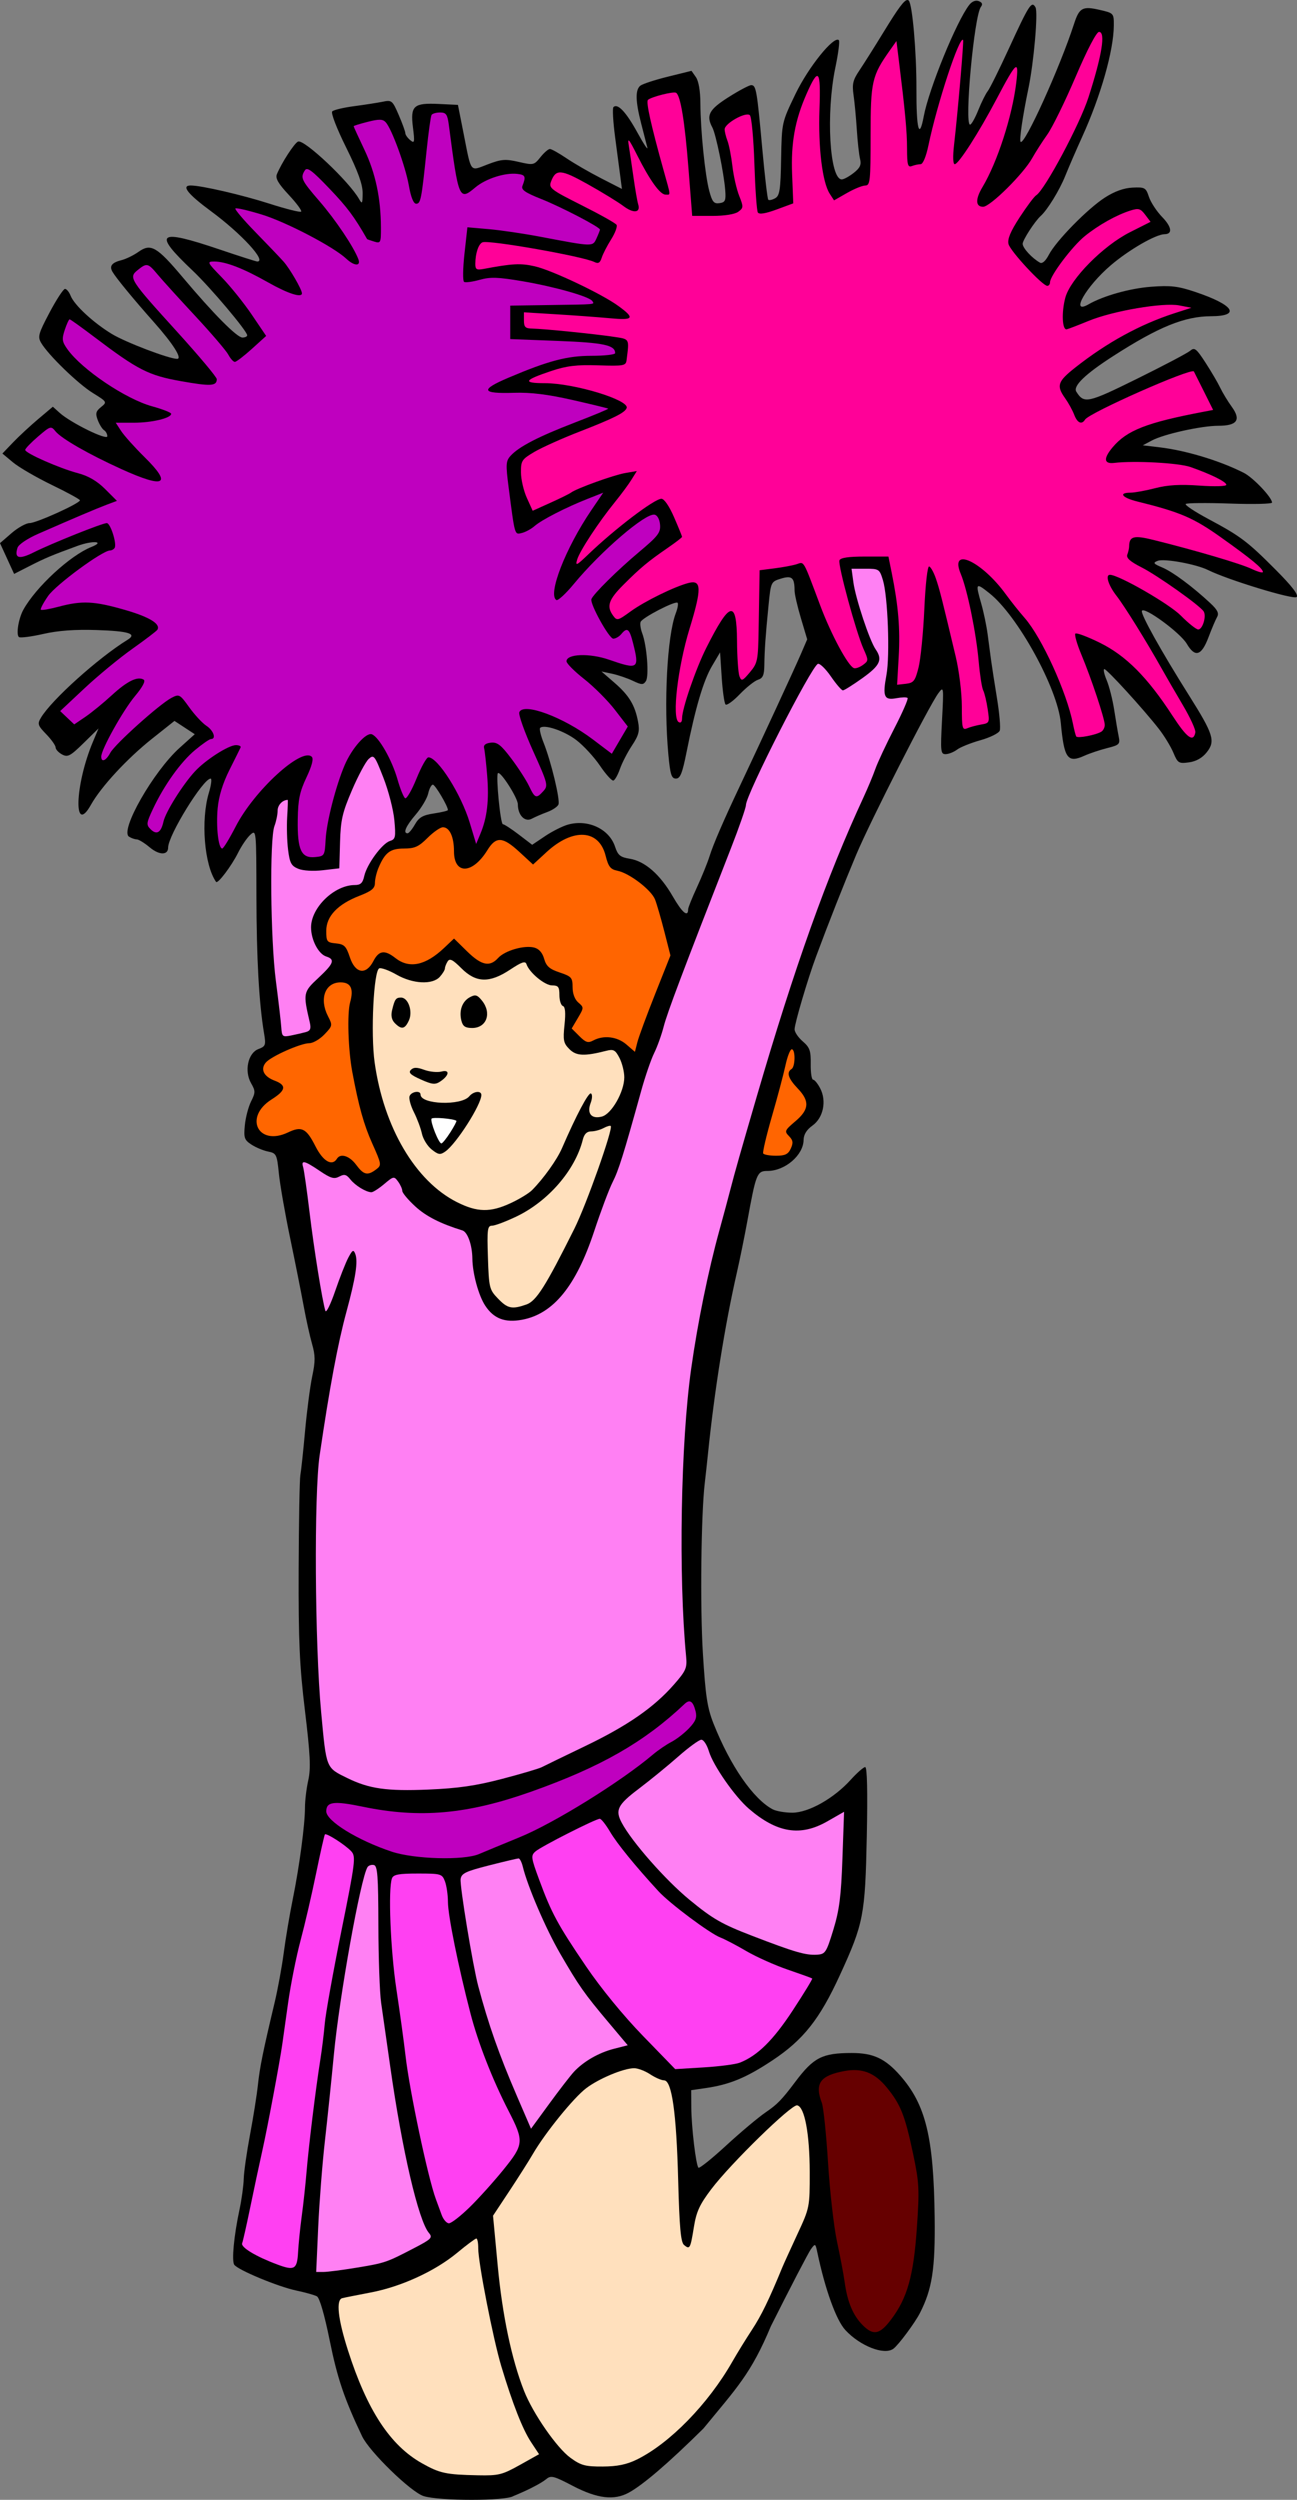
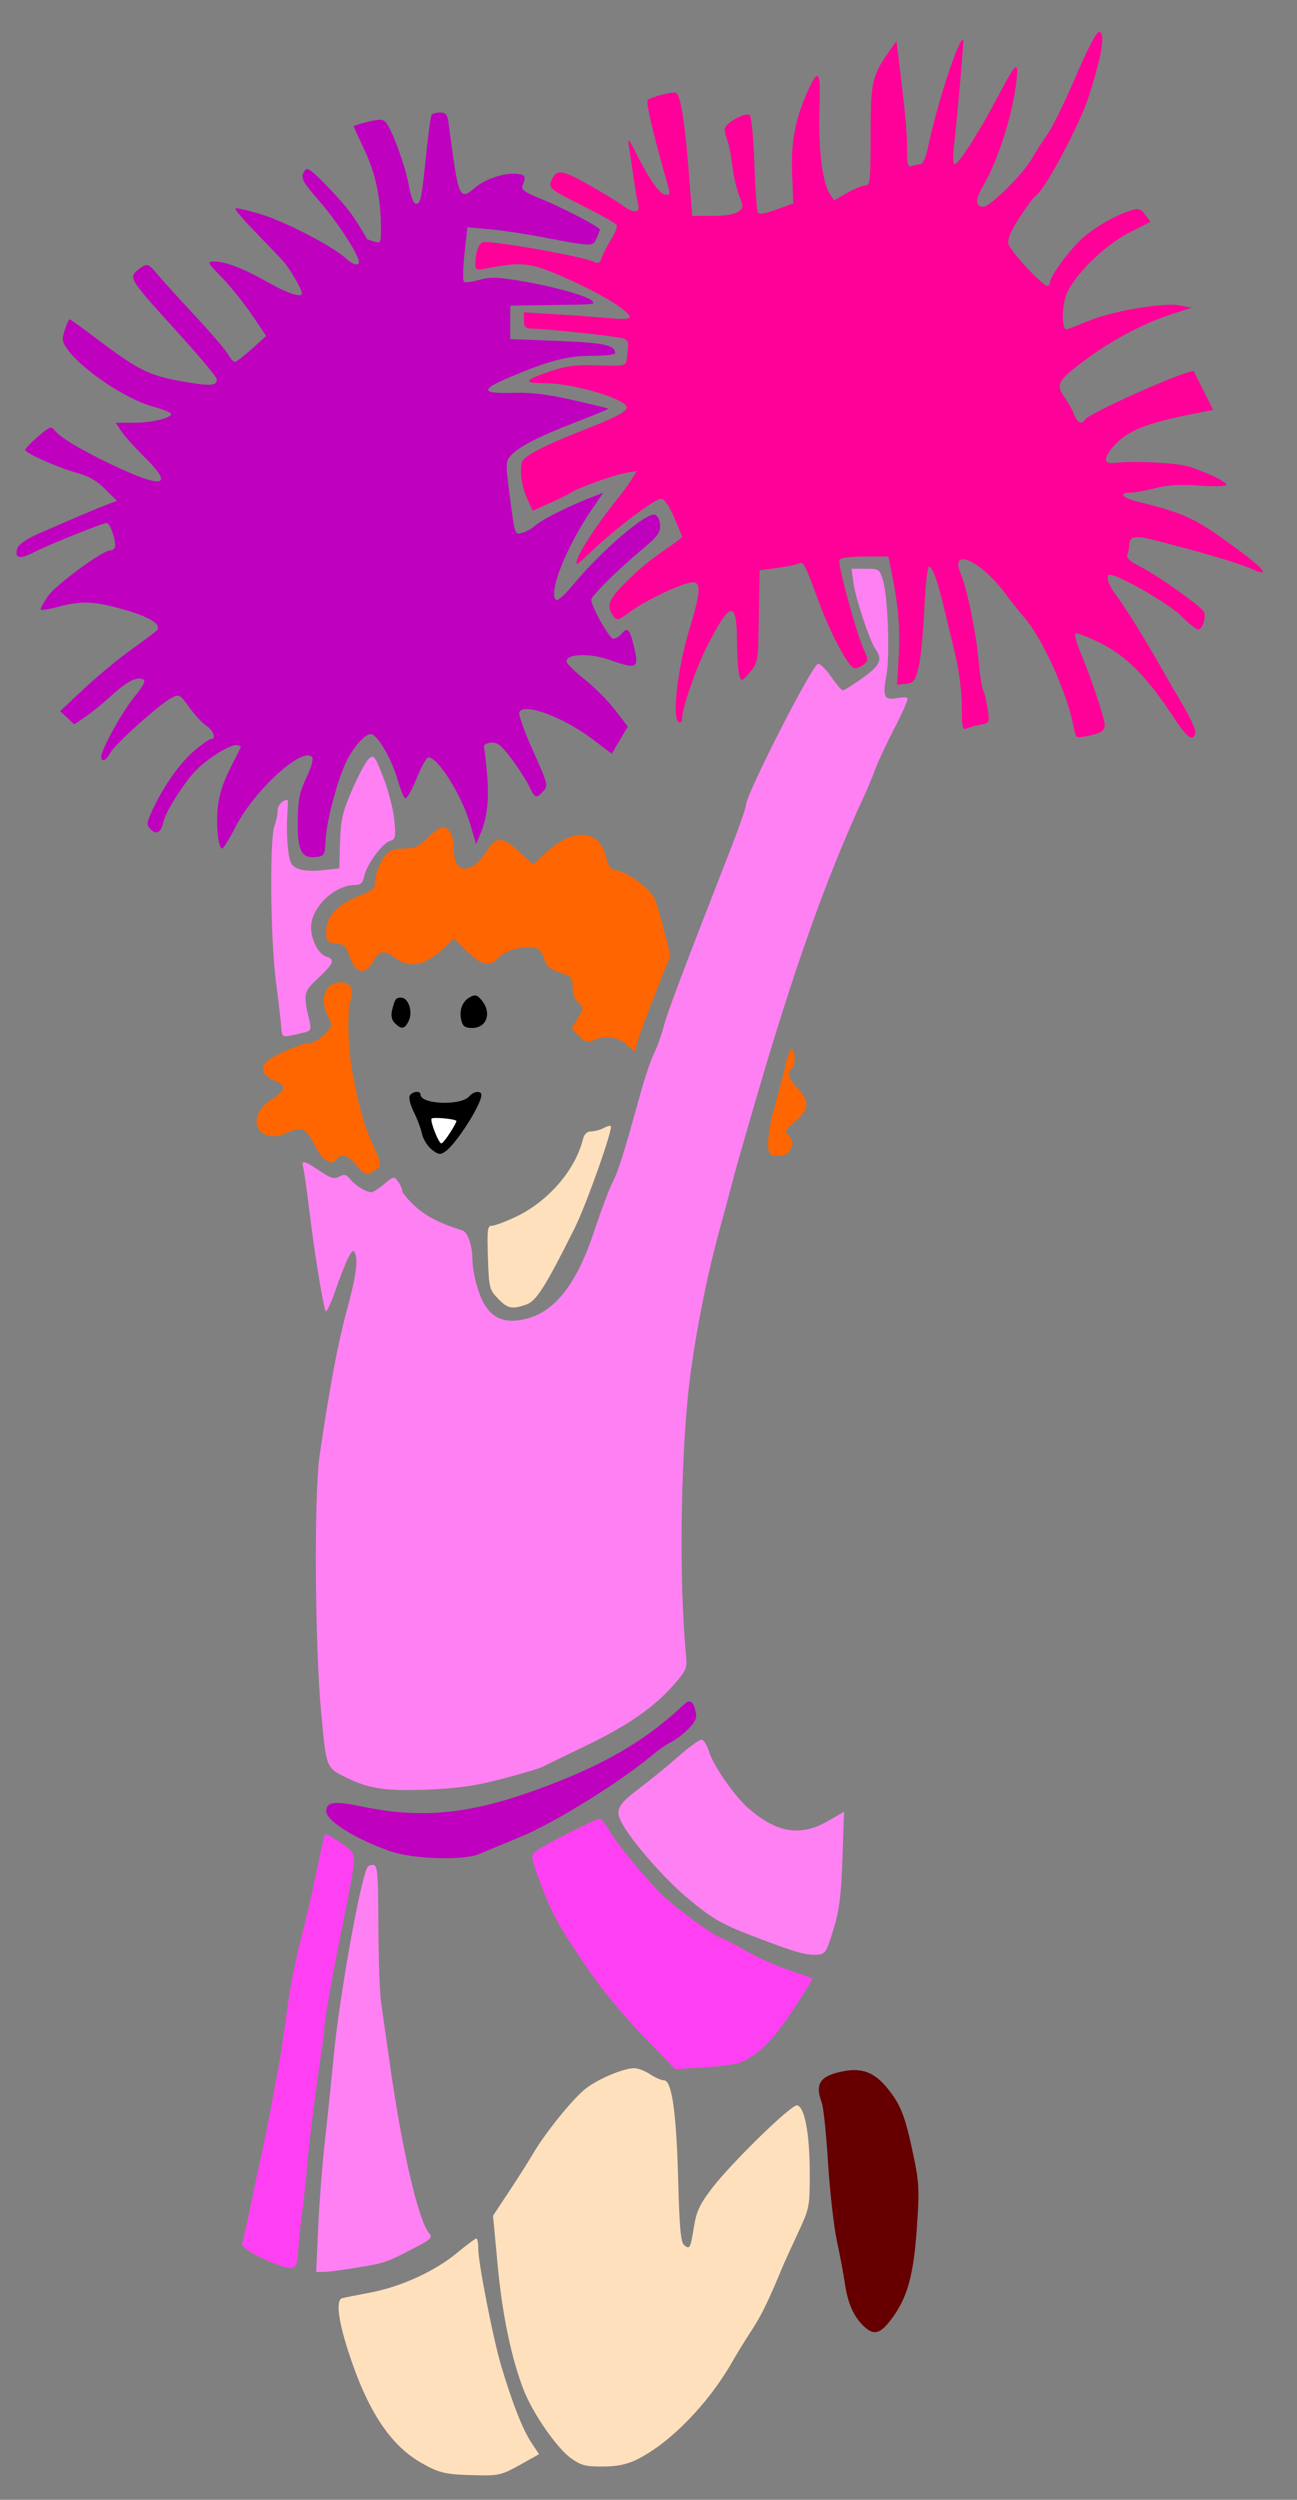
<svg xmlns="http://www.w3.org/2000/svg" version="1.1" x="0" y="0" width="319.877" height="616.425" viewBox="0, 0, 319.877, 616.425">
  <rect x="0" y="0" width="319.877" height="616.425" fill="#808080" stroke="none" />
  <g id="Layer_1">
-     <path d="M223.827,0.001 C223.042,-0.053 221.557,1.965 218.045,7.703 C215.718,11.504 212.964,15.87 211.926,17.406 C210.362,19.722 210.12,20.747 210.507,23.406 C210.764,25.17 211.129,29.035 211.317,31.993 C211.505,34.952 211.865,38.197 212.118,39.206 C212.474,40.624 212.117,41.404 210.546,42.64 C209.428,43.519 208.106,44.239 207.609,44.239 C204.6,44.239 203.667,27.903 206.032,16.614 C206.752,13.176 207.136,10.16 206.887,9.911 C205.695,8.718 199.404,16.511 196.204,23.144 C192.814,30.172 192.813,30.177 192.649,39.164 C192.509,46.848 192.294,48.261 191.169,48.89 C190.446,49.295 189.685,49.458 189.479,49.252 C189.273,49.046 188.605,43.362 187.994,36.621 C186.68,22.15 186.477,20.987 185.265,20.997 C184.757,21 182.232,22.341 179.654,23.976 C174.853,27.022 174.092,28.454 175.689,31.438 C176.559,33.063 178.535,42.681 178.859,46.864 C179.06,49.468 178.874,49.895 177.445,50.099 C176.073,50.294 175.655,49.797 174.933,47.118 C173.886,43.228 172.764,32.175 172.736,25.469 C172.723,22.437 172.302,19.982 171.628,19.021 L170.542,17.468 L164.694,18.915 C161.477,19.711 158.422,20.714 157.906,21.143 C156.658,22.179 156.72,24.969 158.115,30.394 C158.747,32.852 159.437,35.539 159.649,36.364 C159.86,37.189 158.754,35.525 157.188,32.667 C154.428,27.627 152.316,25.39 151.289,26.417 C151.014,26.691 151.205,30.054 151.714,33.89 C152.222,37.726 152.807,42.153 153.012,43.728 L153.384,46.592 L148.238,43.957 C145.407,42.507 141.573,40.292 139.717,39.033 C137.861,37.775 136.017,36.744 135.62,36.742 C135.223,36.741 134.171,37.65 133.282,38.765 C131.713,40.733 131.555,40.766 127.912,39.925 C124.648,39.172 123.655,39.251 120.292,40.529 C115.806,42.233 116.303,42.866 114.349,32.989 L112.939,25.864 L108.262,25.639 C101.992,25.337 101.178,26.069 101.846,31.415 C102.312,35.143 102.245,35.447 101.164,34.549 C100.505,34.003 99.967,33.237 99.967,32.849 C99.967,32.46 99.237,30.446 98.345,28.374 C96.8,24.783 96.615,24.627 94.408,25.081 C93.134,25.342 89.955,25.838 87.344,26.182 C84.734,26.526 82.302,27.104 81.94,27.465 C81.564,27.842 83.028,31.644 85.368,36.367 C88.291,42.266 89.449,45.468 89.438,47.614 C89.423,50.23 89.312,50.422 88.576,49.114 C86.138,44.783 75.042,34.313 73.518,34.905 C72.625,35.252 69.428,40.181 68.288,42.968 C67.877,43.973 68.629,45.28 71.213,48.042 C73.127,50.088 74.503,51.95 74.272,52.182 C74.041,52.413 70.531,51.535 66.472,50.231 C59.744,48.069 49.657,45.739 47.026,45.739 C44.632,45.739 46.312,47.862 52.059,52.098 C59.541,57.614 65.863,64.489 63.454,64.489 C63.172,64.489 59.038,63.167 54.267,61.552 C38.827,56.327 37.559,57.303 47.521,66.739 C51.905,70.892 60.964,81.631 60.965,82.677 C60.966,82.986 60.438,83.239 59.792,83.239 C58.443,83.239 52.638,77.383 45.054,68.373 C38.695,60.817 37.185,59.947 34.167,62.096 C32.975,62.945 31.09,63.867 29.977,64.147 C27.576,64.749 26.915,65.597 27.738,67.019 C28.617,68.537 32.958,73.814 37.96,79.445 C42.693,84.774 45.043,88.489 43.68,88.489 C41.671,88.489 30.999,84.422 27.592,82.357 C23.042,79.601 18.312,75.219 17.414,72.927 C17.051,71.999 16.428,71.239 16.03,71.239 C15.632,71.239 13.922,73.855 12.231,77.052 C9.471,82.27 9.259,83.037 10.154,84.558 C11.918,87.555 19.235,94.645 22.906,96.915 C26.423,99.091 26.449,99.137 24.918,100.377 C23.629,101.421 23.494,101.966 24.12,103.612 C24.534,104.702 25.232,105.814 25.67,106.085 C26.108,106.356 26.467,107.025 26.467,107.572 C26.467,108.7 17.436,104.261 14.688,101.783 L13.034,100.292 L9.438,103.324 C7.46,104.991 4.661,107.588 3.217,109.095 L0.592,111.836 L3.217,114.026 C4.661,115.23 8.964,117.729 12.779,119.578 C16.595,121.427 19.717,123.133 19.717,123.369 C19.717,124.117 8.953,128.989 7.299,128.989 C6.428,128.989 4.43,130.1 2.858,131.459 L-0,133.93 L1.74,137.724 L3.482,141.52 L7.31,139.567 C11.173,137.596 12.716,136.948 19.099,134.611 C22.881,133.227 26.06,133.475 22.531,134.879 C17.308,136.958 8.852,144.763 5.76,150.358 C4.545,152.556 3.907,156.613 4.699,157.103 C5.075,157.335 7.779,156.98 10.707,156.315 C14.332,155.49 18.512,155.186 23.812,155.359 C31.801,155.621 33.88,156.275 31.46,157.765 C24.261,162.196 12.701,172.596 10.093,176.985 C9.189,178.505 9.315,178.893 11.405,181.05 C12.677,182.362 13.717,183.829 13.717,184.311 C13.717,184.792 14.43,185.569 15.303,186.036 C16.701,186.784 17.335,186.451 20.599,183.25 L24.305,179.614 L22.89,182.989 C18.44,193.602 18.065,206.23 22.43,198.448 C24.932,193.986 31.355,187.045 37.494,182.166 L43.03,177.767 L45.532,179.408 L48.035,181.047 L44.326,184.382 C37.819,190.233 29.49,204.842 31.821,206.318 C32.382,206.674 33.237,206.972 33.721,206.978 C34.205,206.984 35.645,207.867 36.92,208.941 C39.256,210.906 41.467,210.929 41.467,208.989 C41.467,205.999 50.104,191.989 51.948,191.989 C52.29,191.989 52.095,193.561 51.517,195.483 C49.486,202.233 50.38,213.32 53.29,217.46 C53.697,218.04 57.09,213.55 58.718,210.275 C59.563,208.576 60.92,206.584 61.734,205.847 C63.205,204.516 63.217,204.624 63.243,220.935 C63.268,236.329 63.88,247.371 65.121,254.784 C65.612,257.719 65.51,258.01 63.725,258.688 C61.153,259.666 60.207,264.117 61.932,267.123 C63.02,269.019 63.018,269.404 61.92,271.605 C61.26,272.93 60.569,275.576 60.385,277.486 C60.088,280.585 60.264,281.097 62.013,282.243 C63.091,282.949 64.94,283.721 66.123,283.958 C68.165,284.366 68.3,284.642 68.779,289.377 C69.056,292.12 70.301,299.258 71.546,305.239 C72.791,311.221 74.295,318.774 74.889,322.026 C75.482,325.279 76.416,329.497 76.964,331.401 C77.781,334.238 77.79,335.677 77.008,339.364 C76.484,341.839 75.688,347.914 75.24,352.864 C74.793,357.814 74.27,362.708 74.079,363.739 C73.887,364.771 73.697,375.233 73.657,386.989 C73.597,404.613 73.871,410.734 75.214,421.864 C76.521,432.693 76.682,436.081 76.03,438.984 C75.582,440.975 75.217,443.994 75.217,445.694 C75.217,449.944 73.841,460.263 72.195,468.364 C71.441,472.077 70.447,477.983 69.986,481.489 C69.525,484.996 68.504,490.564 67.718,493.864 C64.854,505.889 64.081,509.701 63.609,514.114 C63.345,516.589 62.47,522.11 61.664,526.384 C60.858,530.658 60.161,535.551 60.114,537.259 C60.068,538.966 59.596,542.389 59.067,544.864 C57.7,551.257 57.107,557.471 57.772,558.451 C58.647,559.74 68.565,563.867 73.068,564.816 C75.281,565.282 77.572,565.923 78.16,566.241 C78.82,566.599 80.033,570.791 81.334,577.217 C83.208,586.471 84.924,591.538 89.297,600.739 C91.116,604.567 101.325,614.501 104.467,615.501 C108.347,616.735 124.769,616.733 126.612,615.498 C126.612,615.498 132.19,613.27 134.669,611.361 C135.871,610.337 136.493,610.491 141.268,612.985 C147.406,616.192 151.533,616.581 155.063,614.66 C158.592,612.738 164.845,607.378 173.479,598.842 C181.662,588.862 185.23,585.355 190.132,573.58 C194.954,563.974 199.393,555.439 199.997,554.614 C201.059,553.163 201.11,553.187 201.568,555.364 C203.503,564.562 206.225,572.113 208.488,574.564 C212.143,578.522 218.081,580.826 220.342,579.165 C221.58,578.256 225.655,572.773 226.882,570.364 C229.911,564.422 230.673,559.467 230.515,546.739 C230.27,526.984 228.317,518.972 221.993,511.787 C218.31,507.602 215.37,506.238 210.054,506.244 C202.775,506.251 200.658,507.334 196.132,513.364 C192.849,517.739 191.702,518.92 188.849,520.864 C187.034,522.102 182.653,525.778 179.115,529.034 C175.577,532.29 172.493,534.764 172.26,534.531 C171.636,533.907 170.52,524.508 170.492,519.637 L170.467,515.409 L174.029,514.894 C179.963,514.036 184.044,512.344 190.48,508.075 C198.131,502.998 202.151,497.921 207.151,487.019 C212.985,474.3 213.372,472.302 213.775,452.802 C214.002,441.798 213.863,435.739 213.384,435.739 C212.975,435.739 211.373,437.142 209.824,438.857 C205.657,443.469 199.413,446.989 195.398,446.989 C193.594,446.989 191.408,446.609 190.54,446.144 C185.754,443.583 180.109,435.408 176.011,425.105 C174.431,421.132 173.999,418.299 173.347,407.614 C172.644,396.118 172.904,373.338 173.826,365.614 C174.023,363.964 174.373,360.758 174.605,358.489 C176.181,343.041 178.772,326.787 181.718,313.864 C182.471,310.564 183.638,304.827 184.314,301.114 C186.456,289.345 186.7,288.739 189.296,288.739 C193.61,288.739 198.139,284.851 198.189,281.103 C198.207,279.764 198.934,278.579 200.364,277.561 C203.047,275.651 203.913,271.529 202.291,268.391 C201.678,267.207 200.888,266.239 200.534,266.239 C200.18,266.239 199.916,264.505 199.948,262.387 C199.998,259.096 199.711,258.283 197.985,256.798 C196.875,255.843 195.967,254.503 195.967,253.822 C195.967,252.395 199.215,241.389 201.267,235.864 C204.343,227.581 208.038,218.211 211.175,210.739 C214.622,202.529 229.1,174.076 231.434,170.926 C232.744,169.158 232.767,169.317 232.332,177.552 C231.919,185.354 231.987,185.987 233.238,185.964 C233.982,185.951 235.248,185.445 236.051,184.838 C236.853,184.231 239.447,183.191 241.815,182.526 C244.183,181.862 246.32,180.802 246.561,180.172 C246.803,179.543 246.499,175.954 245.886,172.196 C245.273,168.439 244.614,164.183 244.422,162.739 C244.231,161.296 243.849,158.427 243.574,156.364 C243.299,154.302 242.6,150.95 242.02,148.916 C240.531,143.69 240.613,143.583 244.022,146.283 C250.959,151.777 260.828,169.7 261.623,178.248 C262.441,187.049 263.277,188.221 267.418,186.364 C268.751,185.766 271.298,184.912 273.079,184.466 C276.063,183.718 276.285,183.496 275.906,181.634 C275.68,180.523 275.178,177.56 274.792,175.05 C274.405,172.539 273.573,169.249 272.941,167.737 C272.31,166.226 272.049,164.989 272.361,164.989 C273.001,164.989 282.09,174.956 285.809,179.734 C287.144,181.451 288.754,184.093 289.386,185.604 C290.46,188.174 290.708,188.329 293.23,187.989 C295.001,187.75 296.5,186.905 297.599,185.526 C299.812,182.751 299.301,181.101 293.237,171.468 C286.432,160.658 281.33,151.52 281.619,150.654 C282.038,149.396 291.075,156.001 292.698,158.752 C294.741,162.215 296.318,161.733 298.061,157.114 C298.839,155.052 299.786,152.816 300.167,152.147 C300.69,151.228 300.276,150.388 298.475,148.71 C294.086,144.624 289.26,141.04 286.664,139.94 C284.433,138.995 284.281,138.777 285.522,138.294 C287.129,137.668 295.022,139.11 297.936,140.562 C302.813,142.991 319.062,147.943 319.786,147.219 C320.302,146.703 318.646,144.545 314.656,140.535 C307.657,133.502 305.97,132.229 298.021,127.981 C294.688,126.201 292.172,124.533 292.43,124.275 C292.687,124.018 297.583,123.97 303.308,124.17 C309.033,124.37 313.717,124.264 313.717,123.933 C313.717,122.669 309.078,117.778 306.763,116.601 C300.898,113.619 292.501,111.075 285.967,110.301 L281.842,109.812 L284.092,108.616 C287.072,107.033 296.298,104.989 300.46,104.989 C305.11,104.989 306.138,103.559 303.804,100.335 C302.82,98.976 301.531,96.852 300.94,95.614 C300.349,94.377 298.712,91.586 297.302,89.414 C295.047,85.941 294.592,85.588 293.539,86.49 C292.88,87.054 286.991,90.157 280.45,93.386 C268.226,99.421 267.354,99.606 265.452,96.59 C264.578,95.205 267.63,92.252 274.518,87.821 C285.732,80.606 292.126,77.999 298.664,77.978 C306.133,77.953 304.339,75.194 294.765,71.981 C290.543,70.564 288.71,70.35 283.89,70.713 C278.654,71.108 272.149,72.935 268.456,75.049 C263.793,77.719 267.844,70.624 273.962,65.405 C278.435,61.59 285.064,57.764 287.234,57.747 C289.238,57.73 288.992,55.962 286.649,53.545 C285.283,52.135 283.802,49.886 283.359,48.547 C282.605,46.266 282.353,46.124 279.325,46.262 C277.189,46.36 274.884,47.187 272.52,48.704 C268.238,51.451 260.447,59.401 258.674,62.83 C257.89,64.345 257.055,65.091 256.497,64.776 C254.499,63.649 252.217,61.164 252.217,60.117 C252.217,59.188 255.241,54.527 256.68,53.239 C258.307,51.783 261.288,46.933 262.679,43.479 C263.59,41.216 265.487,36.833 266.896,33.739 C271.465,23.704 274.662,12.463 274.698,6.303 C274.715,3.262 274.693,3.236 271.156,2.427 C266.988,1.473 266.178,1.918 264.901,5.862 C261.411,16.633 252.664,35.937 251.707,34.98 C251.341,34.614 252.223,28.608 253.649,21.739 C254.977,15.349 256.052,3.009 255.385,1.817 C254.441,0.129 253.815,1.097 248.808,11.989 C246.438,17.146 244.093,21.871 243.596,22.489 C243.099,23.108 242.051,25.216 241.267,27.174 C240.483,29.132 239.575,30.735 239.249,30.736 C237.781,30.743 240.255,3.854 241.922,1.686 C242.412,1.048 242.245,0.606 241.39,0.278 C240.624,-0.016 239.722,0.342 239.048,1.207 C235.911,5.23 229.081,21.95 227.823,28.684 C226.709,34.645 225.981,31.938 226.017,21.966 C226.049,12.898 225.021,1.043 224.124,0.146 C224.037,0.059 223.939,0.009 223.827,0.001 z M194.279,142.34 C195.598,142.307 195.967,143.239 195.967,145.656 C195.967,146.506 196.666,149.554 197.522,152.428 L199.08,157.655 L197.49,161.348 C196.027,164.749 187.489,183.211 182.452,193.864 C178.418,202.397 175.944,208.123 175.002,211.114 C174.482,212.764 173.08,216.224 171.886,218.803 C170.692,221.383 169.717,223.81 169.717,224.197 C169.717,226.296 168.268,225.1 165.952,221.086 C162.809,215.637 159.071,212.36 155.307,211.754 C152.974,211.379 152.388,210.898 151.69,208.785 C150.247,204.413 145.048,201.966 140.101,203.332 C138.764,203.701 136.227,204.973 134.461,206.159 L131.251,208.315 L127.926,205.776 C126.098,204.381 124.339,203.239 124.02,203.239 C123.419,203.239 122.252,191.203 122.799,190.656 C123.414,190.042 127.717,196.76 127.717,198.334 C127.717,201.011 129.446,202.804 131.146,201.89 C131.941,201.463 133.664,200.717 134.975,200.232 C136.286,199.747 137.528,198.909 137.735,198.369 C138.182,197.203 135.895,187.71 134.067,183.145 C133.358,181.374 132.974,179.731 133.213,179.493 C134.174,178.532 139.118,180.194 142.135,182.491 C143.898,183.834 146.523,186.675 147.967,188.806 C149.411,190.937 150.901,192.59 151.28,192.48 C151.659,192.37 152.387,191.074 152.897,189.6 C153.408,188.126 154.74,185.539 155.858,183.849 C157.543,181.303 157.8,180.297 157.364,177.971 C156.594,173.867 155.151,171.483 151.548,168.36 L148.342,165.58 L150.964,166.135 C152.406,166.44 154.704,167.222 156.07,167.874 C158.242,168.909 158.648,168.921 159.293,167.962 C160.116,166.738 159.538,159.182 158.391,156.165 C157.986,155.101 157.806,153.838 157.989,153.36 C158.394,152.306 166.557,148.079 167.114,148.636 C167.331,148.853 167.134,150.006 166.676,151.198 C164.534,156.769 163.66,173.506 164.849,186.191 C165.301,191.012 165.613,191.989 166.708,191.989 C167.763,191.989 168.284,190.688 169.332,185.427 C171.498,174.548 173.494,167.798 175.597,164.239 L177.592,160.864 L177.992,167.014 C178.212,170.396 178.64,173.411 178.942,173.714 C179.245,174.016 180.823,172.88 182.449,171.187 C184.076,169.494 186.095,167.89 186.936,167.623 C188.145,167.24 188.476,166.479 188.508,164.001 C188.557,160.209 188.805,156.696 189.555,149.153 C190.117,143.509 190.153,143.433 192.623,142.675 C193.295,142.469 193.84,142.351 194.279,142.34 z M106.761,193.489 C107.332,193.489 110.467,198.784 110.467,199.749 C110.467,199.924 108.918,200.301 107.024,200.585 C104.281,200.996 103.33,201.546 102.337,203.291 C101.652,204.495 100.839,205.481 100.529,205.483 C99.312,205.494 100.085,203.713 102.551,200.833 C103.972,199.172 105.35,196.841 105.611,195.651 C105.872,194.462 106.389,193.489 106.761,193.489 z" fill="#000000" id="path32008" />
    <path d="M128.197,607.833 L132.946,605.177 L130.983,602.21 C128.901,599.064 126.414,592.727 123.636,583.489 C121.63,576.818 117.928,557.894 117.95,554.426 C117.959,553.086 117.747,551.989 117.48,551.989 C117.212,551.989 115.103,553.559 112.792,555.477 C107.306,560.034 98.954,563.869 91.401,565.301 C88.068,565.934 84.919,566.561 84.404,566.696 C82.828,567.109 83.345,571.841 85.807,579.542 C90.525,594.299 96.2,602.97 104.033,607.391 C108.458,609.888 109.982,610.216 117.894,610.376 C122.964,610.479 123.86,610.258 128.197,607.833 z" fill="#FFE0BD" id="path32006" />
    <path d="M157.059,606.492 C165.169,602.515 174.667,592.786 180.611,582.364 C181.788,580.301 183.97,576.758 185.461,574.489 C187.767,570.98 189.662,567.083 192.938,559.114 C193.277,558.289 194.941,554.628 196.635,550.979 C199.692,544.397 199.716,544.276 199.702,535.604 C199.685,526.126 198.438,519.499 196.601,519.146 C195.185,518.873 180.263,533.433 175.436,539.798 C172.556,543.596 171.742,545.366 171.132,549.154 C170.269,554.511 170.129,554.766 168.703,553.582 C167.894,552.91 167.564,549.246 167.256,537.538 C166.82,520.9 165.697,512.992 163.771,512.984 C163.122,512.981 161.579,512.308 160.341,511.489 C159.104,510.669 157.335,509.997 156.412,509.994 C153.824,509.985 147.708,512.538 144.544,514.946 C141.458,517.294 134.48,525.896 131.466,531.069 C130.435,532.838 127.792,537.004 125.593,540.325 L121.595,546.364 L122.756,558.739 C123.9,570.926 126.191,581.815 129.241,589.551 C131.448,595.152 137.33,603.631 140.702,606.074 C143.291,607.949 144.354,608.236 148.641,608.215 C152.23,608.198 154.545,607.724 157.059,606.492 z" fill="#FFE0BD" id="path32004" />
    <path d="M219.809,571.915 C223.779,566.644 225.312,561.178 226.125,549.4 C226.786,539.83 226.707,538.267 225.194,531.094 C223.197,521.622 222.121,518.916 218.689,514.727 C215.707,511.088 212.603,509.889 208.241,510.692 C202.259,511.794 200.87,513.759 202.69,518.544 C203.088,519.591 203.779,526.27 204.225,533.386 C204.672,540.502 205.662,549.202 206.425,552.719 C207.188,556.236 208.048,560.801 208.335,562.864 C209.008,567.685 210.408,570.998 212.766,573.357 C215.412,576.002 216.972,575.683 219.809,571.915 z" fill="#660000" id="path32002" />
    <path d="M87.966,559.178 C94.984,558.017 95.258,557.924 102.102,554.367 C106.408,552.13 106.76,551.773 105.794,550.629 C103.202,547.562 99.174,530.255 96.248,509.614 C95.371,503.426 94.359,496.339 94,493.864 C93.642,491.389 93.335,482.783 93.32,474.739 C93.296,462.552 93.109,460.076 92.199,459.885 C91.598,459.759 90.894,459.999 90.635,460.418 C88.934,463.171 83.702,492.321 82.344,506.614 C81.756,512.801 80.758,522.42 80.125,527.989 C79.492,533.558 78.751,543.092 78.478,549.176 L77.983,560.239 L79.787,560.236 C80.779,560.234 84.46,559.758 87.966,559.178 z" fill="#FF80F3" id="path32000" />
    <path d="M73.516,555.356 C73.627,553.298 74.038,549.251 74.431,546.364 C74.823,543.476 75.354,538.583 75.61,535.489 C76.135,529.144 77.878,514.956 78.991,507.971 C79.398,505.417 79.897,501.367 80.101,498.971 C80.305,496.575 82.139,486.351 84.177,476.252 C87.618,459.199 87.796,457.793 86.661,456.54 C85.254,454.985 80.512,451.935 80.132,452.341 C79.991,452.491 79.005,456.858 77.941,462.046 C76.877,467.234 75.154,474.659 74.113,478.546 C73.071,482.433 71.696,489.326 71.057,493.864 C70.418,498.401 69.776,502.958 69.632,503.989 C69.005,508.447 66.02,524.386 64.715,530.239 C63.934,533.745 62.575,540.115 61.696,544.395 C60.816,548.675 59.927,552.619 59.719,553.161 C59.338,554.154 63.134,556.443 68.425,558.41 C72.635,559.975 73.29,559.582 73.516,555.356 z" fill="#FF40F2" id="path31998" />
-     <path d="M115.803,544.301 C118.024,542.136 121.811,537.928 124.219,534.951 C129.213,528.775 129.277,528.007 125.411,520.489 C121.451,512.786 117.923,503.764 116.051,496.553 C113.012,484.845 110.482,472.337 110.474,468.975 C110.47,467.249 110.137,464.971 109.735,463.913 C109.035,462.071 108.749,461.989 103.065,461.989 C98.342,461.989 97.033,462.231 96.671,463.175 C95.697,465.713 96.299,480.849 97.758,490.489 C98.6,496.058 99.619,503.483 100.022,506.989 C101.009,515.585 105.536,536.97 107.483,542.239 C107.864,543.27 108.514,545.042 108.928,546.176 C109.341,547.311 110.148,548.239 110.722,548.239 C111.295,548.239 113.582,546.467 115.803,544.301 z" fill="#FF40F2" id="path31996" />
-     <path d="M141.521,510.909 C143.893,508.335 147.671,506.159 151.437,505.198 L154.817,504.336 L150.079,498.7 C144.063,491.543 142.796,489.739 138.133,481.693 C134.607,475.608 130.13,465.192 128.94,460.301 C128.664,459.167 128.191,458.247 127.889,458.257 C127.588,458.269 124.304,459.047 120.591,459.989 C114.852,461.445 113.805,461.949 113.601,463.35 C113.363,464.984 116.608,484.697 117.945,489.739 C120.434,499.121 123.08,506.64 127.501,516.891 L130.962,524.919 L135.456,518.766 C137.928,515.382 140.657,511.847 141.521,510.909 z" fill="#FF80F3" id="path31994" />
    <path d="M182.466,508.626 C186.841,506.904 190.701,503.092 195.53,495.721 C198.288,491.512 200.443,487.979 200.318,487.871 C200.193,487.763 197.48,486.781 194.288,485.689 C191.097,484.597 186.494,482.536 184.06,481.109 C181.626,479.683 178.77,478.187 177.712,477.785 C175.092,476.789 165.209,469.412 162.396,466.353 C156.635,460.087 152.17,454.602 150.449,451.676 C149.417,449.923 148.282,448.489 147.926,448.489 C146.906,448.489 133.484,455.298 132.075,456.53 C130.894,457.563 130.955,458.035 132.984,463.538 C136.013,471.752 137.544,474.582 144.502,484.834 C148.194,490.273 153.727,497.035 158.558,502.012 L166.525,510.221 L173.558,509.792 C177.426,509.557 181.435,509.032 182.466,508.626 z" fill="#FF40F2" id="path31992" />
    <path d="M205.522,475.864 C207.006,471.021 207.44,467.636 207.768,458.312 L208.174,446.76 L204.041,449.124 C197.424,452.91 191.638,451.983 184.716,446.029 C181.22,443.021 175.889,435.364 174.83,431.831 C174.362,430.268 173.53,428.989 172.981,428.989 C172.432,428.989 169.869,430.851 167.287,433.128 C164.704,435.405 160.313,438.99 157.529,441.095 C152.316,445.036 151.667,446.336 153.338,449.476 C155.841,454.179 164.125,463.593 170.044,468.46 C175.783,473.18 177.992,474.452 185.419,477.314 C195.978,481.384 198.704,482.178 201.512,482.001 C203.544,481.873 203.8,481.48 205.522,475.864 z" fill="#FF80F3" id="path31990" />
    <path d="M118.128,457.191 C119.483,456.615 124.018,454.735 128.207,453.014 C136.751,449.503 153.066,439.382 161.024,432.655 C162.298,431.578 164.354,430.174 165.591,429.535 C166.829,428.896 168.788,427.377 169.944,426.16 C171.592,424.426 171.939,423.518 171.549,421.961 C170.927,419.484 170.125,418.953 168.839,420.169 C158.881,429.593 148.17,435.715 130.965,441.815 C115.26,447.384 103.553,448.429 89.508,445.516 C82.337,444.028 80.466,444.263 80.466,446.651 C80.466,449.033 88.157,453.774 96.591,456.591 C102.168,458.454 114.36,458.794 118.128,457.191 z" fill="#BF00BF" id="path31988" />
    <path d="M123.846,438.647 C128.524,437.421 132.912,436.126 133.596,435.771 C134.281,435.415 139.105,433.073 144.317,430.566 C154.811,425.517 161.283,421.03 166.235,415.369 C169.19,411.991 169.488,411.304 169.219,408.49 C167.311,388.544 167.887,355.768 170.466,337.489 C172.073,326.1 174.666,313.397 177.432,303.364 C178.455,299.651 179.724,294.926 180.251,292.864 C181.163,289.295 182.732,283.772 186.645,270.364 C195.923,238.564 203.991,215.961 212.979,196.582 C214.008,194.365 215.315,191.231 215.884,189.618 C216.453,188.005 218.564,183.494 220.575,179.594 C222.586,175.694 224.055,172.327 223.84,172.112 C223.624,171.897 222.375,171.923 221.062,172.169 C218.04,172.736 217.636,171.789 218.621,166.441 C219.511,161.609 218.97,147.047 217.753,143.051 C216.925,140.334 216.779,140.239 213.454,140.239 L210.012,140.239 L210.479,143.647 C211.023,147.616 214.453,157.943 215.942,160.093 C217.723,162.666 217.085,164.071 212.719,167.198 C210.383,168.87 208.206,170.239 207.88,170.239 C207.555,170.239 206.231,168.702 204.938,166.823 C203.645,164.944 202.198,163.537 201.722,163.695 C200.15,164.219 183.966,195.973 183.966,198.533 C183.966,199.179 182.304,203.961 180.273,209.16 C168.432,239.467 164.548,249.761 163.69,253.114 C163.162,255.176 162.102,258.128 161.335,259.673 C160.567,261.218 159.12,265.437 158.12,269.048 C153.778,284.723 152.559,288.617 151.095,291.486 C150.241,293.161 148.188,298.624 146.533,303.627 C142.073,317.112 136.477,323.988 128.791,325.424 C124.528,326.22 121.777,325.173 119.661,321.946 C118.025,319.454 116.543,314.017 116.499,310.35 C116.459,306.998 115.328,303.805 114.04,303.407 C108.604,301.728 105.074,299.929 102.404,297.476 C100.651,295.865 99.216,294.149 99.216,293.662 C99.216,293.174 98.751,292.14 98.183,291.363 C97.187,290.001 97.065,290.022 94.751,291.97 C93.431,293.08 92.017,293.989 91.609,293.989 C90.302,293.989 87.628,292.359 86.396,290.812 C85.423,289.59 84.915,289.463 83.668,290.131 C82.406,290.806 81.558,290.559 78.863,288.734 C75.082,286.171 74.209,285.973 74.763,287.801 C74.981,288.523 75.689,293.501 76.335,298.864 C77.449,308.112 79.487,320.797 80.251,323.239 C80.444,323.858 81.528,321.664 82.659,318.364 C83.791,315.064 85.253,311.351 85.909,310.114 C86.917,308.211 87.179,308.066 87.612,309.173 C88.337,311.027 87.735,315.003 85.454,323.419 C83.295,331.389 81.302,342.055 78.833,358.864 C77.429,368.417 77.643,405.407 79.197,422.135 C80.512,436.279 80.336,435.838 85.716,438.477 C91.045,441.091 95.458,441.715 105.591,441.288 C113.009,440.976 117.376,440.344 123.846,438.647 z" fill="#FF80F3" id="path31986" />
    <path d="M129.82,321.677 C132.265,320.825 134.543,317.228 141.655,302.989 C144.616,297.061 151.264,278.287 150.628,277.65 C150.472,277.495 149.663,277.732 148.83,278.178 C147.997,278.624 146.624,278.989 145.78,278.989 C144.73,278.989 144.081,279.641 143.729,281.051 C141.852,288.549 135.197,296.239 127.339,299.99 C124.747,301.227 122.054,302.239 121.353,302.239 C120.22,302.239 120.108,303.102 120.335,310.066 C120.58,317.546 120.689,317.996 122.794,320.191 C125.186,322.686 126.269,322.915 129.82,321.677 z" fill="#FFE0BD" id="path31984" />
-     <path d="M125.964,296.671 C128.095,295.679 130.457,294.242 131.214,293.477 C134.085,290.58 137.384,285.953 138.622,283.088 C142.11,275.021 145.158,269.269 145.75,269.635 C146.122,269.865 146.088,270.886 145.671,271.982 C144.682,274.584 145.879,276.016 148.463,275.325 C150.845,274.688 153.966,269.201 153.966,265.651 C153.966,264.283 153.434,262.134 152.783,260.875 C151.77,258.918 151.309,258.66 149.595,259.098 C144.126,260.494 142.138,260.411 140.441,258.714 C138.969,257.242 138.826,256.533 139.227,252.699 C139.536,249.741 139.407,248.261 138.824,248.066 C138.352,247.909 137.966,246.702 137.966,245.385 C137.966,243.353 137.691,242.989 136.158,242.989 C134.355,242.989 130.536,239.825 129.848,237.759 C129.563,236.905 128.698,237.191 125.847,239.079 C120.731,242.468 117.407,242.38 113.787,238.76 C111.641,236.613 110.917,236.253 110.399,237.072 C110.036,237.645 109.734,238.425 109.728,238.805 C109.722,239.185 109.158,240.113 108.475,240.867 C106.652,242.882 101.819,242.637 97.774,240.324 C95.949,239.281 94.043,238.587 93.538,238.78 C92.158,239.31 91.394,254.842 92.396,261.993 C94.639,278 102.455,291.269 112.68,296.426 C117.695,298.956 120.928,299.016 125.964,296.671 z" fill="#FFE0BD" id="path31982" />
    <path d="M106.481,283.465 C105.436,282.643 104.345,280.878 104.057,279.542 C103.769,278.207 102.876,275.815 102.072,274.229 C101.269,272.642 100.793,270.87 101.015,270.291 C101.453,269.15 103.716,268.82 103.716,269.898 C103.716,272.358 113.764,272.716 115.747,270.327 C116.788,269.073 118.716,268.869 118.716,270.014 C118.716,272.368 112.554,282.035 109.842,283.935 C108.571,284.825 108.132,284.764 106.481,283.465 z" fill="#000000" id="path31980" />
    <path d="M111.058,279.236 C112.002,277.757 112.677,276.469 112.558,276.374 C111.915,275.861 106.697,275.415 106.433,275.851 C106.036,276.507 108.218,281.999 108.859,281.957 C109.124,281.94 110.114,280.715 111.058,279.236 z" fill="#FFFFFF" id="path31978" />
-     <path d="M103.775,266.183 C101.238,265.046 100.665,264.49 101.338,263.817 C102.01,263.145 102.79,263.145 104.654,263.818 C105.995,264.302 107.896,264.487 108.879,264.23 C111.024,263.668 110.82,265.198 108.55,266.702 C107.323,267.515 106.563,267.433 103.775,266.183 z" fill="#000000" id="path31976" />
    <path d="M97.394,252.31 C96.603,251.519 96.373,250.469 96.694,249.122 C97.346,246.389 97.629,245.989 98.902,245.989 C100.681,245.989 101.863,249.397 100.853,251.614 C99.862,253.787 99.038,253.953 97.394,252.31 z" fill="#000000" id="path31974" />
    <path d="M113.788,251.668 C113.165,249.186 113.999,246.908 115.904,245.888 C117.235,245.176 117.71,245.31 118.853,246.722 C121.34,249.793 120.03,253.489 116.454,253.489 C114.74,253.489 114.142,253.08 113.788,251.668 z" fill="#000000" id="path31972" />
    <path d="M92.765,288.364 C94.146,287.318 94.118,287.129 91.805,281.956 C89.724,277.303 88.481,272.847 86.886,264.326 C85.865,258.873 85.586,249.921 86.352,247.164 C87.283,243.81 86.531,242.239 83.996,242.239 C80.177,242.239 78.676,246.302 80.903,250.608 C82.052,252.831 82.024,252.971 80.013,255.071 C78.87,256.263 77.197,257.239 76.294,257.239 C74.137,257.239 66.803,260.503 65.54,262.025 C64.17,263.676 65.045,265.46 67.718,266.469 C70.745,267.612 70.548,268.853 66.98,271.105 C60.052,275.478 63.674,282.75 71.033,279.241 C74.416,277.627 75.542,278.201 77.823,282.704 C79.683,286.373 81.907,287.655 83.091,285.739 C83.978,284.304 86.195,285.003 87.848,287.239 C89.694,289.736 90.66,289.957 92.765,288.364 z" fill="#FF6600" id="path31970" />
-     <path d="M195.034,283.213 C195.679,281.799 195.589,281.177 194.592,280.16 C193.421,278.963 193.521,278.73 196.154,276.498 C199.596,273.58 199.738,271.532 196.716,268.371 C194.394,265.94 193.914,264.419 195.216,263.614 C196.162,263.029 196.209,258.739 195.269,258.739 C194.886,258.739 194.192,260.511 193.726,262.676 C193.261,264.842 191.759,270.495 190.388,275.239 C189.018,279.983 188.045,284.117 188.226,284.426 C188.407,284.736 189.83,284.989 191.39,284.989 C193.644,284.989 194.391,284.625 195.034,283.213 z" fill="#FF6501" id="path31968" />
+     <path d="M195.034,283.213 C195.679,281.799 195.589,281.177 194.592,280.16 C193.421,278.963 193.521,278.73 196.154,276.498 C199.596,273.58 199.738,271.532 196.716,268.371 C194.394,265.94 193.914,264.419 195.216,263.614 C196.162,263.029 196.209,258.739 195.269,258.739 C194.886,258.739 194.192,260.511 193.726,262.676 C193.261,264.842 191.759,270.495 190.388,275.239 C188.407,284.736 189.83,284.989 191.39,284.989 C193.644,284.989 194.391,284.625 195.034,283.213 z" fill="#FF6501" id="path31968" />
    <path d="M161.577,245.109 L165.352,235.603 L163.853,229.733 C163.028,226.505 161.998,222.947 161.563,221.826 C160.635,219.436 155.241,215.308 152.265,214.712 C150.553,214.369 150.043,213.716 149.356,210.987 C147.718,204.482 141.31,204.106 134.773,210.132 L131.466,213.18 L128.108,210.084 C123.969,206.269 122.338,206.18 120.193,209.652 C116.529,215.58 111.966,215.725 111.966,209.913 C111.966,206.351 110.879,203.989 109.24,203.989 C108.594,203.989 106.885,205.17 105.441,206.614 C103.266,208.789 102.271,209.239 99.632,209.239 C96.238,209.239 94.968,210.196 93.361,213.962 C92.869,215.115 92.466,216.813 92.466,217.734 C92.466,219.052 91.658,219.722 88.672,220.881 C83.27,222.977 80.466,225.932 80.466,229.53 C80.466,232.197 80.63,232.41 82.846,232.629 C84.906,232.832 85.368,233.291 86.283,236.051 C87.624,240.09 90.267,240.516 92.091,236.989 C93.451,234.359 94.872,234.163 97.512,236.239 C100.93,238.927 104.938,238.097 109.533,233.747 L111.975,231.436 L115.187,234.587 C118.73,238.065 120.788,238.508 122.844,236.236 C124.495,234.411 129.243,233.029 131.721,233.651 C132.917,233.951 133.759,234.894 134.198,236.426 C134.725,238.263 135.525,238.967 138.04,239.805 C140.951,240.775 141.216,241.078 141.216,243.434 C141.216,245.026 141.756,246.465 142.634,247.217 C144.022,248.406 144.02,248.485 142.524,251.021 L140.996,253.61 L142.887,255.501 C144.46,257.074 145.039,257.253 146.323,256.565 C148.88,255.197 152.225,255.603 154.487,257.556 L156.591,259.372 L157.196,256.993 C157.529,255.685 159.5,250.336 161.577,245.109 z" fill="#FF6501" id="path31966" />
    <path d="M75.477,254.484 C76.546,254.181 76.757,253.636 76.4,252.103 C74.722,244.901 74.774,244.631 78.487,241.172 C82.328,237.596 82.707,236.575 80.458,235.861 C78.536,235.251 76.716,231.757 76.716,228.677 C76.716,223.791 82.453,218.239 87.502,218.239 C88.934,218.239 89.455,217.745 89.832,216.032 C90.468,213.135 94.227,207.995 96.159,207.382 C97.54,206.944 97.644,206.461 97.261,202.256 C97.029,199.703 95.812,194.985 94.557,191.772 C92.402,186.258 92.199,185.998 90.934,187.143 C90.197,187.81 88.345,191.263 86.819,194.816 C84.437,200.359 84.018,202.187 83.864,207.695 L83.685,214.114 L79.638,214.586 C77.261,214.864 74.754,214.717 73.562,214.23 C71.838,213.527 71.459,212.819 71.049,209.538 C70.784,207.413 70.685,203.776 70.829,201.456 C70.973,199.135 71.034,197.237 70.965,197.238 C69.674,197.248 68.466,198.532 68.466,199.895 C68.466,200.855 68.116,202.563 67.687,203.69 C66.48,206.866 66.706,231.606 68.036,241.864 C68.678,246.814 69.279,251.972 69.371,253.325 C69.529,255.643 69.672,255.76 71.815,255.332 C73.067,255.082 74.715,254.7 75.477,254.484 z" fill="#FF80F3" id="path31964" />
    <path d="M80.314,206.989 C80.547,202.653 82.849,193.688 85.031,188.614 C86.808,184.48 90.313,180.526 91.718,181.07 C93.452,181.742 96.666,187.389 98.019,192.138 C98.688,194.489 99.541,196.601 99.914,196.832 C100.288,197.063 101.549,194.89 102.717,192.004 C103.885,189.118 105.204,186.753 105.648,186.748 C107.959,186.722 113.725,195.829 115.848,202.859 L117.435,208.114 L118.49,205.584 C120.148,201.611 120.644,197.329 120.151,191.239 C119.901,188.145 119.56,185.108 119.394,184.489 C119.191,183.735 119.733,183.289 121.035,183.138 C122.628,182.953 123.539,183.655 126.088,187.032 C127.799,189.298 129.771,192.352 130.471,193.82 C131.936,196.89 132.265,197.007 134.015,195.073 C135.235,193.725 135.111,193.245 131.477,185.19 C129.376,180.534 127.845,176.234 128.075,175.635 C129.031,173.144 138.89,176.789 146.242,182.353 L150.892,185.872 L152.861,182.512 L154.831,179.151 L151.639,175.014 C149.884,172.739 146.483,169.334 144.082,167.448 C141.681,165.561 139.716,163.591 139.716,163.069 C139.716,161.222 145.39,161.009 150.204,162.675 C157.437,165.178 157.738,164.97 156.127,158.571 C155.228,155.001 154.687,154.591 153.216,156.364 C152.703,156.983 151.822,157.489 151.26,157.489 C150.214,157.489 145.447,148.875 145.862,147.735 C146.312,146.496 152.338,140.539 157.616,136.114 C162.3,132.188 162.959,131.328 162.788,129.37 C162.672,128.053 162.112,127.036 161.432,126.907 C159.18,126.481 148.222,135.889 141.513,144.009 C139.525,146.414 137.593,148.192 137.219,147.961 C135.029,146.607 139.469,135.188 145.826,125.827 L148.772,121.489 L144.979,122.984 C139.595,125.106 133.597,128.181 131.841,129.718 C131.016,130.441 129.605,131.209 128.705,131.427 C126.894,131.864 127.004,132.246 125.434,120.099 C124.713,114.529 124.766,113.677 125.905,112.418 C127.958,110.15 132.74,107.671 141.763,104.198 C146.394,102.415 150.101,100.874 150,100.772 C149.898,100.671 145.94,99.707 141.203,98.631 C135.112,97.247 130.898,96.728 126.806,96.859 C118.675,97.119 118.326,96.143 125.466,93.113 C135.262,88.957 139.881,87.739 145.848,87.739 C149.075,87.739 151.716,87.443 151.716,87.081 C151.716,85.103 148.898,84.5 137.633,84.067 L125.841,83.614 L125.841,79.489 L125.841,75.364 L135.216,75.226 C147.27,75.049 146.627,75.106 146.104,74.259 C145.41,73.137 136.919,70.721 128.82,69.341 C122.835,68.322 120.944,68.26 118.304,68.999 C116.533,69.495 114.802,69.726 114.457,69.513 C114.112,69.299 114.155,66.182 114.553,62.585 L115.275,56.045 L120.558,56.506 C123.464,56.76 129.216,57.609 133.341,58.393 C146.357,60.867 146.169,60.862 147.124,58.766 C147.587,57.75 147.966,56.782 147.966,56.615 C147.966,56.004 138.443,51.044 133.486,49.074 C129.484,47.483 128.482,46.782 128.854,45.829 C129.755,43.515 129.582,43.113 127.586,42.882 C124.539,42.53 119.801,44.054 117.239,46.21 C113.257,49.561 113.097,49.186 110.712,30.926 C110.357,28.209 110.039,27.739 108.55,27.739 C107.59,27.739 106.637,28.009 106.433,28.34 C106.229,28.671 105.678,32.636 105.208,37.153 C103.957,49.201 103.753,50.239 102.637,50.239 C101.991,50.239 101.344,48.636 100.845,45.8 C100.001,41.01 96.608,31.725 95.121,30.135 C94.389,29.353 93.506,29.333 90.711,30.037 C88.789,30.521 87.216,31.011 87.216,31.125 C87.216,31.239 88.418,33.864 89.887,36.957 C92.607,42.684 93.924,48.888 93.951,56.102 C93.966,59.894 93.883,60.064 92.279,59.571 C91.351,59.286 90.567,59.01 90.537,58.958 C87.347,53.388 85.666,51.135 81.246,46.504 C76.969,42.022 75.751,41.118 75.191,42.004 C74.029,43.842 74.299,44.414 78.781,49.607 C82.803,54.265 87.25,60.897 88.385,63.926 C89.053,65.708 87.352,65.628 85.389,63.785 C82.276,60.86 70.619,54.766 64.606,52.919 C61.21,51.876 58.261,51.194 58.052,51.403 C57.843,51.612 60.05,54.22 62.956,57.198 C65.861,60.177 68.995,63.458 69.918,64.489 C71.466,66.218 74.466,71.392 74.466,72.334 C74.466,73.511 70.992,72.394 66.189,69.672 C60.041,66.188 55.662,64.489 52.835,64.489 C50.985,64.489 51.074,64.676 54.724,68.426 C56.831,70.592 60.149,74.721 62.098,77.601 L65.641,82.838 L62.106,86.039 C60.162,87.799 58.277,89.239 57.918,89.239 C57.558,89.239 56.831,88.431 56.303,87.444 C55.774,86.457 52.089,82.154 48.115,77.882 C44.141,73.609 39.977,69.017 38.861,67.676 C36.506,64.846 36.2,64.779 33.949,66.602 C31.67,68.447 31.971,68.917 43.699,81.835 C49.071,87.752 53.466,92.999 53.466,93.496 C53.466,95.21 51.989,95.295 44.677,93.999 C36.643,92.577 34.02,91.242 23.299,83.125 C20.113,80.712 17.355,78.739 17.17,78.739 C16.984,78.739 16.444,79.917 15.968,81.357 C15.217,83.633 15.303,84.255 16.628,86.116 C20.192,91.12 31.005,98.406 37.529,100.197 C40.107,100.905 42.216,101.734 42.216,102.038 C42.216,103.101 37.459,104.239 33.018,104.239 L28.544,104.239 L29.889,106.301 C30.629,107.436 33.22,110.324 35.648,112.719 C42.546,119.524 40.656,120.526 30.013,115.707 C21.967,112.064 15.131,108.15 13.694,106.364 C12.585,104.986 12.439,105.029 9.381,107.647 C7.64,109.137 6.216,110.621 6.216,110.945 C6.216,111.755 14.671,115.481 19.253,116.69 C21.798,117.361 23.951,118.621 25.924,120.594 L28.837,123.507 L26.339,124.446 C23.852,125.382 18.309,127.736 9.425,131.63 C6.752,132.801 4.568,134.273 4.314,135.075 C3.484,137.689 4.688,138.028 8.318,136.205 C12.662,134.023 25.233,128.989 26.336,128.989 C27.249,128.989 28.873,134.129 28.269,135.106 C28.054,135.454 27.542,135.739 27.133,135.739 C25.273,135.739 13.787,144.181 11.857,146.966 C10.694,148.643 9.894,150.166 10.077,150.35 C10.261,150.533 12.251,150.194 14.501,149.595 C20.239,148.068 23.236,148.213 30.767,150.382 C36.853,152.134 39.689,153.867 38.807,155.294 C38.609,155.615 35.835,157.728 32.644,159.99 C29.452,162.251 24.141,166.63 20.841,169.721 L14.841,175.341 L16.573,176.986 L18.305,178.63 L21.073,176.749 C22.595,175.715 25.529,173.317 27.591,171.42 C31.383,167.934 33.958,166.682 35.445,167.601 C35.954,167.915 35.146,169.434 33.288,171.653 C30.325,175.192 24.977,184.771 24.97,186.551 C24.964,188.1 26.147,187.612 27.208,185.629 C28.347,183.5 39.361,173.612 42.301,172.079 C44.188,171.095 44.351,171.182 46.678,174.423 C48.007,176.274 49.91,178.323 50.906,178.975 C52.668,180.13 53.399,182.239 52.037,182.239 C51.664,182.239 49.892,183.462 48.1,184.957 C44.536,187.931 40.448,193.655 37.701,199.522 C36.091,202.959 36.042,203.386 37.131,204.475 C38.627,205.972 39.717,205.33 40.317,202.6 C40.841,200.212 45.067,193.473 48.091,190.201 C50.703,187.376 56.378,183.739 58.175,183.739 C58.954,183.739 59.479,183.992 59.341,184.301 C59.204,184.611 57.966,187.106 56.59,189.847 C54.934,193.146 53.95,196.353 53.68,199.335 C53.262,203.947 53.867,209.241 54.813,209.236 C55.103,209.234 56.599,206.787 58.136,203.798 C62.696,194.93 74.45,184.172 76.9,186.623 C77.382,187.105 76.926,188.861 75.58,191.706 C73.911,195.233 73.507,197.188 73.433,202.083 C73.319,209.574 74.288,211.676 77.703,211.345 C80.038,211.119 80.096,211.022 80.313,206.989 z" fill="#BF00BF" id="path31960" />
    <path d="M271.628,180.419 C272.089,180.133 272.466,179.389 272.466,178.764 C272.466,177.254 269.151,167.284 266.698,161.418 C265.617,158.835 264.951,156.504 265.218,156.237 C265.484,155.971 268.215,156.996 271.287,158.514 C277.703,161.685 282.983,166.989 289.143,176.451 C292.751,181.995 294.319,183.144 294.811,180.606 C294.932,179.983 293.555,176.973 291.75,173.918 C289.945,170.863 287.617,166.845 286.576,164.989 C282.746,158.158 277.396,149.539 275.335,146.881 C273.349,144.32 272.551,141.739 273.744,141.739 C275.909,141.739 288.376,148.909 291.216,151.788 C293.072,153.669 295.007,155.215 295.514,155.224 C296.589,155.241 297.588,151.948 296.864,150.776 C295.978,149.342 285.466,141.891 281.48,139.871 C278.7,138.462 277.715,137.574 278.028,136.758 C278.269,136.13 278.471,135.222 278.478,134.74 C278.511,132.22 279.614,131.93 284.522,133.152 C294.939,135.744 305.977,138.999 308.654,140.269 C310.201,141.002 311.466,141.355 311.466,141.051 C311.466,140.183 308.639,137.847 301.126,132.507 C294.33,127.678 291.064,126.277 280.529,123.674 C276.736,122.737 275.751,121.489 278.805,121.489 C279.816,121.489 282.56,120.989 284.904,120.379 C287.965,119.582 291.037,119.402 295.815,119.741 C299.609,120.011 302.458,119.924 302.447,119.539 C302.427,118.803 298.683,116.948 293.627,115.168 C290.722,114.145 279.776,113.553 274.792,114.149 C272.229,114.455 272.089,113.052 274.408,110.296 C277.939,106.1 282.796,104.205 296.893,101.524 L299.195,101.087 L296.893,96.475 C295.627,93.939 294.529,91.745 294.452,91.6 C293.927,90.602 268.651,101.774 267.606,103.466 C266.783,104.797 265.708,104.316 264.929,102.266 C264.516,101.181 263.512,99.357 262.697,98.213 C260.493,95.116 260.83,94.079 265.154,90.66 C272.982,84.47 281.237,79.954 289.716,77.221 L293.841,75.892 L290.841,75.313 C286.856,74.543 274.476,76.659 268.461,79.138 C265.92,80.185 263.504,81.114 263.091,81.203 C261.964,81.445 261.765,77.021 262.74,73.4 C263.983,68.783 272.058,60.607 278.674,57.266 L283.757,54.7 L282.433,52.945 C281.294,51.434 280.797,51.289 278.851,51.9 C275.397,52.983 270.918,55.487 267.547,58.218 C264.448,60.729 258.966,68.004 258.966,69.606 C258.966,70.092 258.665,70.489 258.297,70.489 C257.107,70.489 249.168,61.934 248.727,60.177 C248.423,58.966 249.219,57.062 251.483,53.587 C253.234,50.9 255.065,48.456 255.552,48.157 C257.666,46.858 266.307,30.673 268.456,23.989 C271.795,13.597 272.718,7.864 271.05,7.864 C270.421,7.864 268.132,12.258 265.28,18.936 C262.68,25.025 259.534,31.438 258.29,33.186 C257.046,34.934 255.373,37.545 254.573,38.989 C252.439,42.837 244.213,50.989 242.462,50.989 C240.578,50.989 240.523,49.114 242.318,46.114 C245.974,40.005 249.641,28.675 250.635,20.415 C251.344,14.525 250.727,15.03 245.808,24.364 C241.417,32.697 236.42,40.489 235.467,40.489 C235.034,40.489 234.964,38.646 235.289,35.801 C236.232,27.561 237.738,10.123 237.529,9.857 C236.654,8.742 231.133,25.515 228.989,35.801 C228.404,38.605 227.625,40.489 227.05,40.489 C226.522,40.489 225.555,40.694 224.903,40.944 C223.898,41.329 223.714,40.668 223.703,36.632 C223.692,32.297 223.259,27.669 221.647,14.614 L221.091,10.114 L219.502,12.364 C215.031,18.692 214.716,20.072 214.716,33.334 C214.716,44.645 214.601,45.74 213.404,45.748 C212.682,45.753 210.653,46.579 208.896,47.584 L205.7,49.411 L204.63,47.762 C202.817,44.968 201.769,36.335 202.104,26.946 C202.453,17.161 201.878,16.457 198.948,23.081 C196.068,29.591 195.051,35.196 195.354,42.88 L195.641,50.147 L191.518,51.665 C188.763,52.68 187.233,52.921 186.906,52.391 C186.636,51.955 186.254,46.551 186.056,40.383 C185.858,34.215 185.356,28.829 184.941,28.414 C184.001,27.473 178.716,30.423 178.716,31.889 C178.716,32.44 179.034,33.726 179.422,34.747 C179.81,35.767 180.355,38.574 180.634,40.983 C180.913,43.393 181.663,46.677 182.303,48.283 C183.391,51.016 183.376,51.267 182.072,52.221 C181.23,52.836 178.71,53.239 175.698,53.239 L170.716,53.239 L169.788,41.426 C168.885,29.922 167.839,23.558 166.741,22.879 C166.114,22.492 160.599,23.886 159.805,24.632 C159.28,25.125 160.533,30.77 163.654,41.974 C165.51,48.639 165.457,47.989 164.142,47.989 C162.791,47.989 160.297,44.525 157.128,38.245 C155.048,34.123 154.731,33.772 155.09,35.989 C155.323,37.433 155.849,40.976 156.257,43.864 C156.666,46.751 157.175,49.676 157.389,50.363 C158.05,52.488 156.268,52.705 153.746,50.808 C152.424,49.812 148.473,47.393 144.966,45.431 C138.291,41.696 137.067,41.617 135.874,44.842 C135.311,46.364 135.927,46.833 143.43,50.596 C147.923,52.849 151.807,55.028 152.06,55.438 C152.313,55.848 151.714,57.461 150.728,59.023 C149.742,60.586 148.695,62.623 148.401,63.551 C147.998,64.821 147.554,65.083 146.603,64.612 C143.777,63.211 120.623,59.13 119.011,59.748 C118.024,60.127 117.242,62.443 117.227,65.033 C117.218,66.449 117.529,66.643 119.279,66.314 C126.429,64.969 128.402,64.869 131.915,65.674 C136.135,66.641 148.356,72.439 152.466,75.423 C156.666,78.472 156.313,79.021 150.503,78.479 C147.664,78.214 141.713,77.777 137.279,77.506 L129.216,77.014 L129.216,79.001 C129.216,80.661 129.557,80.995 131.279,81.025 C134.069,81.075 146.708,82.349 151.341,83.048 C155.362,83.655 155.213,83.384 154.527,88.834 C154.356,90.19 153.817,90.287 147.551,90.089 C142.178,89.918 139.753,90.211 135.926,91.49 C129.16,93.753 128.784,94.489 134.396,94.489 C141.582,94.489 155.213,98.623 154.553,100.603 C154.171,101.749 151.342,103.167 142.904,106.442 C138.675,108.083 133.697,110.316 131.841,111.404 C128.693,113.248 128.467,113.591 128.483,116.498 C128.492,118.212 129.146,121.039 129.937,122.781 L131.375,125.948 L135.733,123.985 C138.13,122.905 140.429,121.771 140.841,121.465 C142.256,120.414 151.341,117.136 154.199,116.645 L157.057,116.154 L155.754,118.259 C155.038,119.417 153.217,121.883 151.708,123.739 C147.649,128.733 142.972,135.852 142.346,137.989 C141.863,139.64 142.187,139.489 145.069,136.721 C151.64,130.409 161.399,122.989 163.129,122.989 C163.808,122.989 165.069,124.83 166.243,127.538 C167.328,130.04 168.216,132.218 168.216,132.377 C168.216,132.536 166.621,133.765 164.67,135.107 C159.837,138.432 157.939,140.012 153.779,144.172 C150.075,147.875 149.527,149.509 151.214,151.817 C152.159,153.109 152.389,153.053 155.527,150.768 C158.981,148.253 166.434,144.599 169.871,143.736 C173.037,142.941 173.077,145.181 170.071,155 C167.149,164.543 165.687,177.014 167.368,178.053 C167.886,178.374 168.216,178.017 168.216,177.137 C168.216,174.732 171.594,164.912 174.2,159.739 C180.036,148.156 181.695,147.786 181.769,158.051 C181.798,162.073 182.07,165.996 182.374,166.769 C182.874,168.042 183.118,167.947 184.946,165.774 C186.852,163.509 186.974,162.901 187.104,154.994 C187.179,150.385 187.264,145.264 187.291,143.614 L187.341,140.614 L191.091,140.136 C193.153,139.873 195.591,139.414 196.507,139.116 C198.377,138.509 197.989,137.825 202.277,149.265 C204.989,156.501 209.191,164.304 210.621,164.76 C211.051,164.897 212.047,164.537 212.836,163.96 C214.22,162.949 214.224,162.806 212.97,160.012 C211.14,155.935 206.618,139.307 207.033,138.176 C207.268,137.536 209.233,137.239 213.243,137.239 L219.11,137.239 L219.908,141.176 C221.551,149.278 222.038,155.064 221.65,161.862 L221.251,168.859 L223.421,168.612 C225.338,168.393 225.702,167.926 226.538,164.614 C227.059,162.551 227.703,156.044 227.968,150.153 C228.248,143.956 228.751,139.542 229.162,139.679 C229.554,139.81 230.298,141.15 230.816,142.658 C231.718,145.282 232.336,147.714 235.713,161.944 C236.557,165.499 237.216,170.877 237.216,174.212 C237.216,179.58 237.342,180.096 238.529,179.588 C239.25,179.279 240.801,178.863 241.974,178.662 C244.053,178.307 244.094,178.209 243.588,174.831 C243.302,172.924 242.805,170.858 242.484,170.239 C242.162,169.62 241.663,166.414 241.374,163.114 C240.759,156.081 238.565,145.373 236.945,141.496 C234.087,134.657 242.115,138.335 248.116,146.614 C249.312,148.264 251.391,150.872 252.737,152.41 C256.95,157.227 263.081,170.677 264.624,178.489 C264.909,179.933 265.27,181.332 265.425,181.598 C265.732,182.123 270.264,181.261 271.628,180.419 z" fill="#FF0198" id="path31945" />
  </g>
</svg>